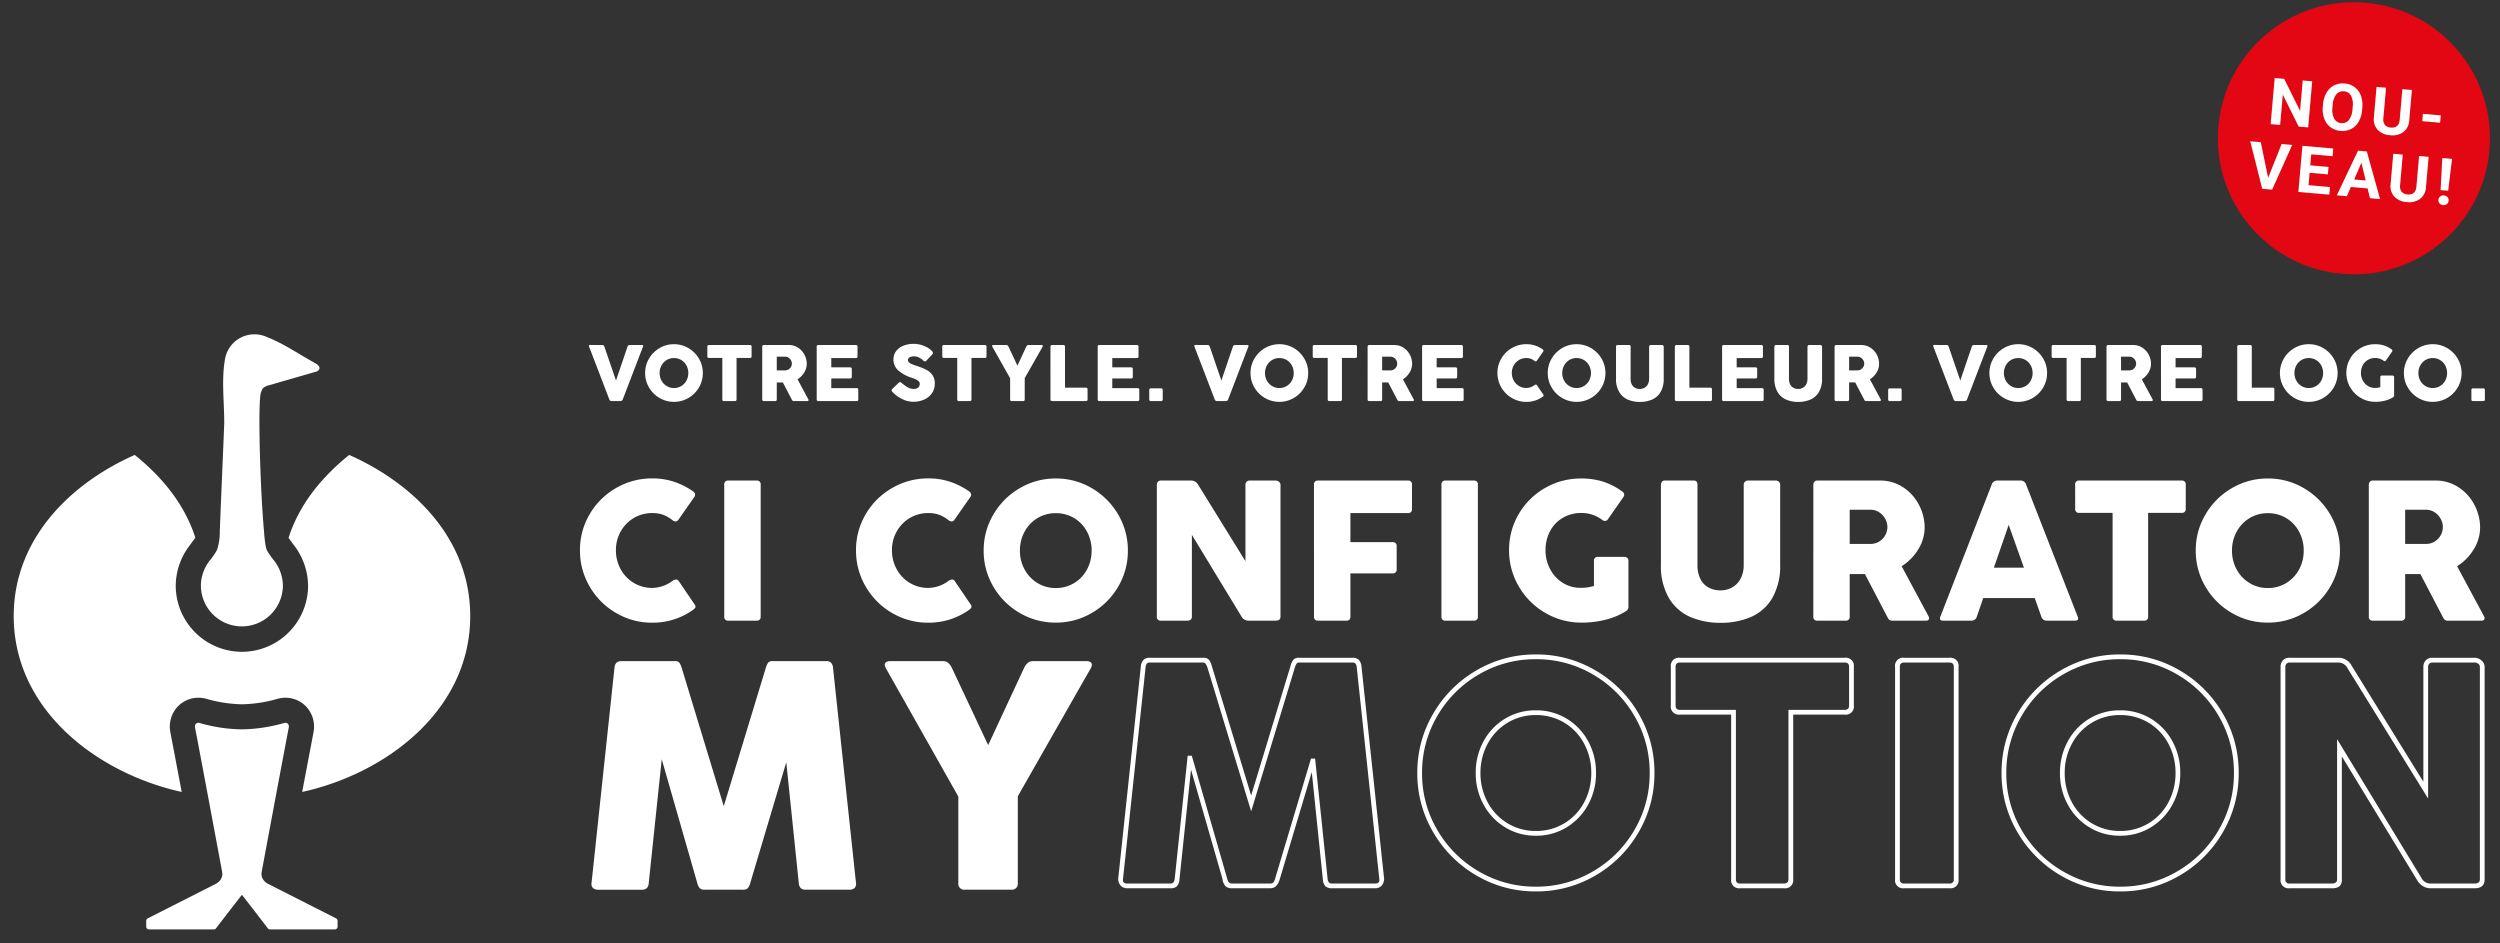
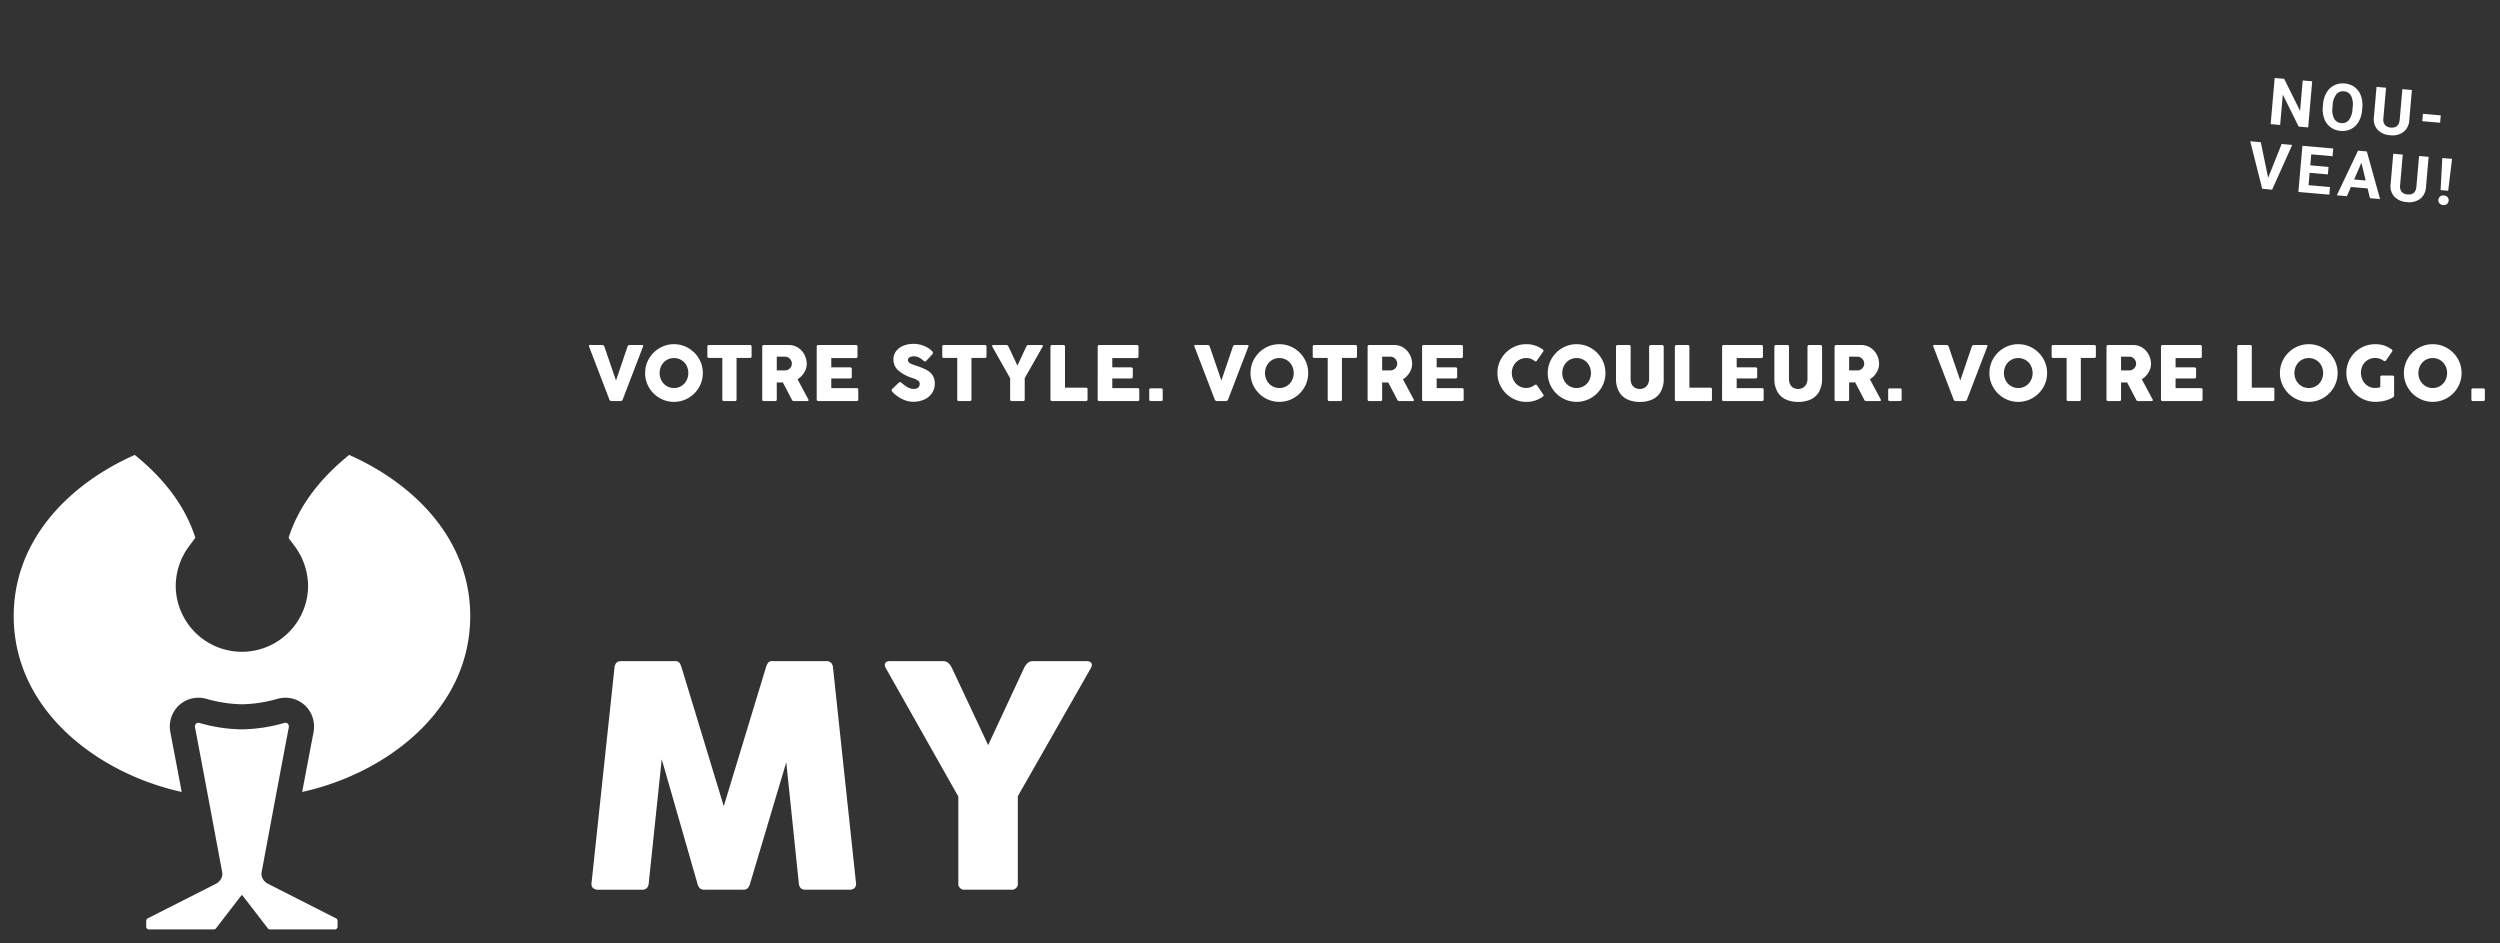
<svg xmlns="http://www.w3.org/2000/svg" width="729" height="275" viewBox="0 0 729 275">
  <rect x="0" y="0" width="729" height="275" fill="#333333" stroke="none" />
  <defs>
    <clipPath id="clip-path">
      <rect id="Rechteck_444" data-name="Rechteck 444" width="133.122" height="173.544" fill="none" />
    </clipPath>
    <clipPath id="clip-mymotion_ci_config_hl_L_fr-FR">
      <rect width="729" height="275" />
    </clipPath>
  </defs>
  <g id="mymotion_ci_config_hl_L_fr-FR" data-name="mymotion_ci config_hl_L_fr-FR" clip-path="url(#clip-mymotion_ci_config_hl_L_fr-FR)">
    <g id="Schriftzug_oben" transform="translate(-127 -3900.231)">
      <g id="no_box_-_no_type_-_white" data-name="no box - no type - white" transform="translate(197.561 4084.478)">
        <g id="Gruppe_1734" data-name="Gruppe 1734" transform="translate(-66.561 -86.772)">
          <g id="Gruppe_1733" data-name="Gruppe 1733" clip-path="url(#clip-path)">
-             <path id="Pfad_316" data-name="Pfad 316" d="M97.489,10.9c-1.124.325-13.408,3.884-13.632,3.945a3.608,3.608,0,0,0-1.8.852,4.172,4.172,0,0,0-.815,2.224c-.692,5.261.05,28.493,1.068,39.535.018.195.263,4.214.82,5.476A21.086,21.086,0,0,0,85.3,66.062a12.141,12.141,0,0,1,2.51,7.014,11.957,11.957,0,1,1-23.913.2,12.117,12.117,0,0,1,2.52-7.211,21.017,21.017,0,0,0,2.165-3.131,16.01,16.01,0,0,0,.828-5.476c.419-10.752,1.026-24.229,1.3-31.414.036-5.934-.822-12.464.15-18.31A8.721,8.721,0,0,1,83.22.834c4.777,1.856,9,4.814,13.461,7.278l.631.353c2.1,1.246.837,2.17.4,2.362Z" transform="translate(-9.323 0)" fill="#fff" />
            <path id="Pfad_317" data-name="Pfad 317" d="M73.144,182.79s-5.067,6.529-7.574,9.818a.78.78,0,0,1-.591.291H46.008a.8.8,0,0,1-.768-.783v-1.735a.831.831,0,0,1,.432-.7l19.852-10.074s.179-.093.285-.157a2.563,2.563,0,0,0,.266-.186,3.311,3.311,0,0,0,1.378-2.459,7.9,7.9,0,0,0-.122-.924s-5.544-29.8-7.858-41.873c-.154-.922.446-1.476,1.2-1.345a46.182,46.182,0,0,0,12.491,1.9,47.617,47.617,0,0,0,12.445-1.9c.757-.131,1.356.424,1.2,1.345-2.314,12.075-7.858,41.873-7.858,41.873a7.993,7.993,0,0,0-.121.924,3.339,3.339,0,0,0,1.38,2.461,2.734,2.734,0,0,0,.261.18c.074.045.28.157.28.157l19.859,10.077a.831.831,0,0,1,.432.7v1.735a.8.8,0,0,1-.767.783H81.31a.782.782,0,0,1-.592-.291c-2.507-3.288-7.574-9.818-7.574-9.818" transform="translate(-6.601 -19.355)" fill="#fff" />
            <path id="Pfad_318" data-name="Pfad 318" d="M66.537,98.6A19.322,19.322,0,0,1,47.243,79.3a19.528,19.528,0,0,1,3.99-11.616l.158-.2c.438-.615.917-1.259,1.174-1.6.138-.182.4-.552.4-.552l-.266-.8c-.013-.04-.027-.08-.041-.12C49.411,55.066,43.094,47.5,35.3,41.189,16.374,49.565,0,65.781,0,88.167c0,27.473,24.442,45.888,48.983,51.3-1.12-5.94-2.209-11.668-3.307-17.4l-.03-.172a8.565,8.565,0,0,1,2.339-7.492,8.385,8.385,0,0,1,7.339-2.285,8.229,8.229,0,0,1,1.226.3,40.049,40.049,0,0,0,10,1.487,39.993,39.993,0,0,0,10-1.487,8.247,8.247,0,0,1,1.232-.3,8.382,8.382,0,0,1,7.332,2.286,8.571,8.571,0,0,1,2.341,7.492l-.032.173c-1.1,5.732-2.187,11.461-3.307,17.4,24.546-5.406,49-23.825,49-51.3,0-22.385-16.376-38.6-35.3-46.978C90.018,47.5,83.7,55.082,80.45,64.445c-.015.044-.3.908-.3.908s.221.353.43.633c.307.415.631.858,1.106,1.493l.16.206A19.626,19.626,0,0,1,85.817,78.7c.011.165.023.366.023.6a19.32,19.32,0,0,1-19.3,19.3Z" transform="translate(0 -6.01)" fill="#fff" />
          </g>
        </g>
      </g>
-       <path id="Pfad_4134" data-name="Pfad 4134" d="M29.677-11.516A2.153,2.153,0,0,1,30.823-12a.932.932,0,0,1,.8.487l4.5,6.617a1.359,1.359,0,0,1,.372.8q0,.458-.745.974A20.186,20.186,0,0,1,23.919.6,20.616,20.616,0,0,1,13.335-2.234,21.07,21.07,0,0,1,5.643-9.926,20.616,20.616,0,0,1,2.807-20.51,20.388,20.388,0,0,1,5.643-31.052a20.95,20.95,0,0,1,7.691-7.62,20.778,20.778,0,0,1,10.585-2.807,19.674,19.674,0,0,1,6.5,1.046,21.226,21.226,0,0,1,5.443,2.793,1.174,1.174,0,0,1,.516.945.953.953,0,0,1-.143.516l-4.784,6.846a.9.9,0,0,1-.773.4,1.455,1.455,0,0,1-.917-.372,9.666,9.666,0,0,0-2.75-1.576,9.226,9.226,0,0,0-3.094-.487,10.378,10.378,0,0,0-5.428,1.447A10.44,10.44,0,0,0,14.681-26a11.023,11.023,0,0,0-1.389,5.486,11.264,11.264,0,0,0,1.389,5.529A10.426,10.426,0,0,0,18.505-11a10.321,10.321,0,0,0,5.414,1.461A10.165,10.165,0,0,0,29.677-11.516Zm15.2-28.1a1.076,1.076,0,0,1,1.2-1.232H54.3a1.076,1.076,0,0,1,1.2,1.232V-1.2A1.063,1.063,0,0,1,54.3,0H46.08a1.063,1.063,0,0,1-1.2-1.2Zm65.29,28.1A2.153,2.153,0,0,1,111.312-12a.932.932,0,0,1,.8.487l4.5,6.617a1.359,1.359,0,0,1,.372.8q0,.458-.745.974A20.186,20.186,0,0,1,104.408.6,20.616,20.616,0,0,1,93.824-2.234a21.07,21.07,0,0,1-7.691-7.691A20.616,20.616,0,0,1,83.3-20.51a20.388,20.388,0,0,1,2.836-10.542,20.951,20.951,0,0,1,7.691-7.62,20.778,20.778,0,0,1,10.585-2.807,19.674,19.674,0,0,1,6.5,1.046,21.226,21.226,0,0,1,5.443,2.793,1.174,1.174,0,0,1,.516.945.953.953,0,0,1-.143.516l-4.784,6.846a.9.9,0,0,1-.773.4,1.455,1.455,0,0,1-.917-.372,9.666,9.666,0,0,0-2.75-1.576,9.226,9.226,0,0,0-3.094-.487,10.378,10.378,0,0,0-5.428,1.447A10.44,10.44,0,0,0,95.17-26a11.023,11.023,0,0,0-1.389,5.486,11.264,11.264,0,0,0,1.389,5.529A10.426,10.426,0,0,0,98.994-11a10.321,10.321,0,0,0,5.414,1.461A10.165,10.165,0,0,0,110.166-11.516Zm10.358-8.909a20.411,20.411,0,0,1,2.836-10.527,21.207,21.207,0,0,1,7.663-7.663,20.411,20.411,0,0,1,10.527-2.836,20.411,20.411,0,0,1,10.527,2.836,21.207,21.207,0,0,1,7.663,7.663,20.411,20.411,0,0,1,2.836,10.527A20.411,20.411,0,0,1,159.741-9.9a21.1,21.1,0,0,1-7.663,7.648A20.491,20.491,0,0,1,141.551.573a20.491,20.491,0,0,1-10.527-2.822A21.1,21.1,0,0,1,123.36-9.9,20.411,20.411,0,0,1,120.524-20.424Zm10.57,0a11.288,11.288,0,0,0,1.361,5.5,10.371,10.371,0,0,0,3.753,3.953,10.047,10.047,0,0,0,5.342,1.461,10.1,10.1,0,0,0,5.371-1.461,10.264,10.264,0,0,0,3.738-3.953,11.384,11.384,0,0,0,1.346-5.5,11.467,11.467,0,0,0-1.346-5.514,10.133,10.133,0,0,0-3.738-3.953,10.175,10.175,0,0,0-5.371-1.447,10.122,10.122,0,0,0-5.342,1.447,10.237,10.237,0,0,0-3.753,3.953A11.37,11.37,0,0,0,131.095-20.424ZM181.242-1.2q0,1.2-1.346,1.2h-7.677a1.063,1.063,0,0,1-1.2-1.2V-39.617a1.276,1.276,0,0,1,.315-.874,1.12,1.12,0,0,1,.888-.358h8.909a2.264,2.264,0,0,1,1.948,1.232l13.779,22.286V-39.617a1.276,1.276,0,0,1,.315-.874,1.156,1.156,0,0,1,.917-.358h7.648a1.431,1.431,0,0,1,.9.358,1.085,1.085,0,0,1,.444.874V-1.2q0,1.2-1.346,1.2h-8.049a2.246,2.246,0,0,1-1.977-1.2l-14.466-23.8Zm35.6-38.414a1.076,1.076,0,0,1,1.2-1.232h26.182a1.076,1.076,0,0,1,1.2,1.232v7.047a1.063,1.063,0,0,1-1.2,1.2H227.465v8.479h12.289a1.076,1.076,0,0,1,1.2,1.232v6.674a1.063,1.063,0,0,1-1.2,1.2H227.465V-1.2a1.063,1.063,0,0,1-1.2,1.2h-8.221a1.063,1.063,0,0,1-1.2-1.2Zm37.171,0a1.076,1.076,0,0,1,1.2-1.232h8.221a1.076,1.076,0,0,1,1.2,1.232V-1.2a1.063,1.063,0,0,1-1.2,1.2h-8.221a1.063,1.063,0,0,1-1.2-1.2ZM294.617-9.568a13.33,13.33,0,0,0,3.867-.544v-7.276a1.063,1.063,0,0,1,1.2-1.2h7.677a1.362,1.362,0,0,1,.816.258,1.093,1.093,0,0,1,.358.945V-4.1a1.765,1.765,0,0,1-.143.759,1.3,1.3,0,0,1-.516.53A19.983,19.983,0,0,1,301.993-.3a28.233,28.233,0,0,1-7.118.874A20.616,20.616,0,0,1,284.29-2.263a21.181,21.181,0,0,1-7.706-7.691,20.537,20.537,0,0,1-2.85-10.585,20.471,20.471,0,0,1,2.807-10.527,20.719,20.719,0,0,1,7.634-7.591,20.76,20.76,0,0,1,10.585-2.793,20.608,20.608,0,0,1,6.474.945,20.367,20.367,0,0,1,5.529,2.865,1.193,1.193,0,0,1,.544.917,1.166,1.166,0,0,1-.2.63l-4.555,6.531a.976.976,0,0,1-.859.487,1.254,1.254,0,0,1-.773-.286,10.021,10.021,0,0,0-6.044-2.034,10.525,10.525,0,0,0-5.514,1.432,9.777,9.777,0,0,0-3.7,3.91,11.661,11.661,0,0,0-1.3,5.514,11.591,11.591,0,0,0,1.332,5.5,10.353,10.353,0,0,0,3.667,4A9.634,9.634,0,0,0,294.617-9.568ZM328.665-16.3a8.8,8.8,0,0,0,.917,4.254A5.739,5.739,0,0,0,332.017-9.6a7.338,7.338,0,0,0,3.38.773,6.811,6.811,0,0,0,3.409-.874,6.229,6.229,0,0,0,2.449-2.564,8.466,8.466,0,0,0,.9-4.039V-39.617a1.214,1.214,0,0,1,.344-.874,1.212,1.212,0,0,1,.917-.358h8.021a1.336,1.336,0,0,1,.988.358,1.189,1.189,0,0,1,.358.874v23.174a18.756,18.756,0,0,1-2.335,9.911,13.411,13.411,0,0,1-6.23,5.486A22.128,22.128,0,0,1,335.4.63a21.8,21.8,0,0,1-8.823-1.7,13.579,13.579,0,0,1-6.23-5.514,18.633,18.633,0,0,1-2.335-9.854V-39.617a1.313,1.313,0,0,1,.3-.874.979.979,0,0,1,.788-.358h8.393a1.125,1.125,0,0,1,.931.315,1.477,1.477,0,0,1,.243.917Zm33.791-23.318a1.328,1.328,0,0,1,.3-.859,1.057,1.057,0,0,1,.874-.372h18.247a12.029,12.029,0,0,1,6.732,1.948,13.485,13.485,0,0,1,4.641,5.128,14.165,14.165,0,0,1,1.661,6.646,12.055,12.055,0,0,1-1.833,6.288,14.867,14.867,0,0,1-4.87,4.97L396.086-1.2a1.136,1.136,0,0,1,.143.487.687.687,0,0,1-.215.5A.833.833,0,0,1,395.4,0h-9.911a1.358,1.358,0,0,1-.859-.229,2.841,2.841,0,0,1-.63-.917l-6.5-12.432h-4.44V-1.2a1.063,1.063,0,0,1-1.2,1.2H363.63a1.051,1.051,0,0,1-1.174-1.2Zm10.6,7.276v9.969h6.1a4.64,4.64,0,0,0,2.521-.7,4.99,4.99,0,0,0,1.747-1.848,4.923,4.923,0,0,0,.63-2.406,4.894,4.894,0,0,0-.645-2.378,5.272,5.272,0,0,0-1.762-1.9,4.456,4.456,0,0,0-2.492-.73Zm41.382-7.276a1.688,1.688,0,0,1,1.69-1.232h6.732a1.67,1.67,0,0,1,1.661,1.232L439.53-1.2a1.754,1.754,0,0,1,.143.573q0,.63-.917.63h-8.193a1.59,1.59,0,0,1-1.633-1.2l-1.919-5.385H412L410.14-1.2A1.58,1.58,0,0,1,408.478,0h-8.193q-.917,0-.917-.63a1.753,1.753,0,0,1,.143-.573Zm4.984,11.688L415.1-15.44h8.766ZM438.8-39.617a1.076,1.076,0,0,1,1.2-1.232h29.849a1.076,1.076,0,0,1,1.2,1.232v6.961a1.076,1.076,0,0,1-1.2,1.232h-9.768V-1.2A1.076,1.076,0,0,1,458.855,0H450.92a1.063,1.063,0,0,1-1.2-1.2V-31.424h-9.711a1.076,1.076,0,0,1-1.2-1.232Zm35.166,19.193A20.411,20.411,0,0,1,476.8-30.952a21.207,21.207,0,0,1,7.663-7.663,20.411,20.411,0,0,1,10.527-2.836,20.411,20.411,0,0,1,10.527,2.836,21.207,21.207,0,0,1,7.663,7.663,20.411,20.411,0,0,1,2.836,10.527A20.411,20.411,0,0,1,513.184-9.9a21.1,21.1,0,0,1-7.663,7.648A20.491,20.491,0,0,1,494.994.573a20.491,20.491,0,0,1-10.527-2.822A21.1,21.1,0,0,1,476.8-9.9,20.411,20.411,0,0,1,473.968-20.424Zm10.57,0a11.288,11.288,0,0,0,1.361,5.5,10.371,10.371,0,0,0,3.753,3.953,10.047,10.047,0,0,0,5.342,1.461,10.1,10.1,0,0,0,5.371-1.461,10.264,10.264,0,0,0,3.738-3.953,11.384,11.384,0,0,0,1.346-5.5,11.467,11.467,0,0,0-1.346-5.514,10.133,10.133,0,0,0-3.738-3.953,10.175,10.175,0,0,0-5.371-1.447,10.122,10.122,0,0,0-5.342,1.447,10.237,10.237,0,0,0-3.753,3.953A11.37,11.37,0,0,0,484.539-20.424Zm39.892-19.193a1.329,1.329,0,0,1,.3-.859,1.057,1.057,0,0,1,.874-.372h18.247a12.029,12.029,0,0,1,6.732,1.948,13.484,13.484,0,0,1,4.641,5.128,14.164,14.164,0,0,1,1.661,6.646,12.055,12.055,0,0,1-1.833,6.288,14.867,14.867,0,0,1-4.87,4.97L558.061-1.2a1.136,1.136,0,0,1,.143.487.687.687,0,0,1-.215.5.834.834,0,0,1-.616.215h-9.911a1.358,1.358,0,0,1-.859-.229,2.842,2.842,0,0,1-.63-.917l-6.5-12.432h-4.44V-1.2a1.063,1.063,0,0,1-1.2,1.2h-8.221a1.051,1.051,0,0,1-1.174-1.2Zm10.6,7.276v9.969h6.1a4.64,4.64,0,0,0,2.521-.7,4.989,4.989,0,0,0,1.747-1.848,4.923,4.923,0,0,0,.63-2.406,4.894,4.894,0,0,0-.645-2.378,5.272,5.272,0,0,0-1.762-1.9,4.456,4.456,0,0,0-2.492-.73Z" transform="translate(293.313 4081.21)" fill="#fff" />
      <path id="Pfad_4187" data-name="Pfad 4187" d="M10.026-.481A.679.679,0,0,1,9.361,0H6.772a.679.679,0,0,1-.665-.481L.206-15.87a.712.712,0,0,1-.057-.241q0-.252.367-.252l3.506.023a.627.627,0,0,1,.653.493l3.38,9.854L11.4-15.847a.649.649,0,0,1,.653-.493h3.552q.367,0,.367.252a.712.712,0,0,1-.057.241ZM16.55-8.17a8.165,8.165,0,0,1,1.134-4.211,8.483,8.483,0,0,1,3.065-3.065,8.165,8.165,0,0,1,4.211-1.134,8.165,8.165,0,0,1,4.211,1.134,8.483,8.483,0,0,1,3.065,3.065A8.165,8.165,0,0,1,33.371-8.17a8.165,8.165,0,0,1-1.134,4.211A8.438,8.438,0,0,1,29.172-.9,8.2,8.2,0,0,1,24.961.229,8.2,8.2,0,0,1,20.75-.9a8.438,8.438,0,0,1-3.065-3.059A8.165,8.165,0,0,1,16.55-8.17Zm4.228,0a4.515,4.515,0,0,0,.544,2.2,4.148,4.148,0,0,0,1.5,1.581,4.019,4.019,0,0,0,2.137.584,4.04,4.04,0,0,0,2.148-.584A4.106,4.106,0,0,0,28.6-5.97a4.554,4.554,0,0,0,.539-2.2,4.587,4.587,0,0,0-.539-2.206,4.053,4.053,0,0,0-1.5-1.581,4.07,4.07,0,0,0-2.148-.579,4.049,4.049,0,0,0-2.137.579,4.1,4.1,0,0,0-1.5,1.581A4.548,4.548,0,0,0,20.779-8.17Zm13.915-7.677a.431.431,0,0,1,.481-.493h11.94a.431.431,0,0,1,.481.493v2.784a.431.431,0,0,1-.481.493H43.207V-.481A.431.431,0,0,1,42.714,0H39.54a.425.425,0,0,1-.481-.481V-12.57H35.175a.431.431,0,0,1-.481-.493Zm16,0a.531.531,0,0,1,.12-.344.423.423,0,0,1,.349-.149h7.3a4.812,4.812,0,0,1,2.693.779,5.394,5.394,0,0,1,1.856,2.051,5.666,5.666,0,0,1,.665,2.658,4.822,4.822,0,0,1-.733,2.515,5.947,5.947,0,0,1-1.948,1.988L64.146-.481a.455.455,0,0,1,.057.195.275.275,0,0,1-.086.2A.333.333,0,0,1,63.871,0H59.906a.543.543,0,0,1-.344-.092,1.137,1.137,0,0,1-.252-.367l-2.6-4.973H54.934v4.95A.425.425,0,0,1,54.452,0H51.164a.42.42,0,0,1-.47-.481Zm4.24,2.91v3.988h2.441a1.856,1.856,0,0,0,1.008-.281,2,2,0,0,0,.7-.739,1.969,1.969,0,0,0,.252-.962,1.958,1.958,0,0,0-.258-.951,2.109,2.109,0,0,0-.7-.762,1.783,1.783,0,0,0-1-.292Zm11.646-2.91a.431.431,0,0,1,.481-.493H78a.431.431,0,0,1,.481.493v2.819a.425.425,0,0,1-.481.481H70.831v2.716h5.443q.539,0,.539.5v2.269q0,.481-.539.481H70.831V-3.77H78.21a.431.431,0,0,1,.493.481V-.481A.431.431,0,0,1,78.21,0H67.061a.425.425,0,0,1-.481-.481ZM88.749-2.578a2.4,2.4,0,0,1-.241-.315.512.512,0,0,1-.08-.269.561.561,0,0,1,.195-.39l1.9-1.81a.471.471,0,0,1,.332-.16.828.828,0,0,1,.516.252,11.906,11.906,0,0,0,1.7,1.232,3.345,3.345,0,0,0,1.713.487,1.966,1.966,0,0,0,1.438-.412,1.555,1.555,0,0,0,.4-1.123.965.965,0,0,0-.367-.745,3.212,3.212,0,0,0-.819-.521q-.453-.2-1.083-.418a11.034,11.034,0,0,1-4.062-2.223,4.214,4.214,0,0,1-1.335-3.163,3.9,3.9,0,0,1,.751-2.366,4.859,4.859,0,0,1,2.1-1.593,7.97,7.97,0,0,1,3.105-.567,7.576,7.576,0,0,1,1.988.275,8.407,8.407,0,0,1,1.891.762,5.777,5.777,0,0,1,1.449,1.106.778.778,0,0,1,.229.493.751.751,0,0,1-.264.516l-1.684,1.8a.5.5,0,0,1-.355.172.941.941,0,0,1-.573-.3,5.087,5.087,0,0,0-.739-.584,4.083,4.083,0,0,0-.865-.435,3.263,3.263,0,0,0-1.077-.16,2.593,2.593,0,0,0-1.215.264.88.88,0,0,0-.5.836.879.879,0,0,0,.292.665,2.779,2.779,0,0,0,.814.5q.521.223,1.449.521a18.078,18.078,0,0,1,2.893,1.192,4.791,4.791,0,0,1,1.73,1.547,4.241,4.241,0,0,1,.636,2.406,4.879,4.879,0,0,1-.814,2.79A5.312,5.312,0,0,1,97.95-.453a7.617,7.617,0,0,1-3.22.659,7.231,7.231,0,0,1-3.214-.785A9.787,9.787,0,0,1,88.749-2.578Zm14.442-13.269a.431.431,0,0,1,.481-.493h11.94a.431.431,0,0,1,.481.493v2.784a.431.431,0,0,1-.481.493h-3.907V-.481a.431.431,0,0,1-.493.481h-3.174a.425.425,0,0,1-.481-.481V-12.57h-3.884a.431.431,0,0,1-.481-.493Zm14.6,0a.541.541,0,0,1-.069-.229.221.221,0,0,1,.1-.195.489.489,0,0,1,.275-.069h3.77a.578.578,0,0,1,.372.115,1.181,1.181,0,0,1,.281.378l2.59,5.511,2.567-5.511a1.181,1.181,0,0,1,.281-.378.578.578,0,0,1,.372-.115h3.816a.489.489,0,0,1,.275.069.221.221,0,0,1,.1.195.54.54,0,0,1-.069.229L127.236-6.68v6.2a.425.425,0,0,1-.481.481h-3.289a.425.425,0,0,1-.481-.481V-6.657Zm16.951,0a.488.488,0,0,1,.132-.361.458.458,0,0,1,.338-.132H138.5a.431.431,0,0,1,.481.493V-3.9h6.1a.425.425,0,0,1,.481.481V-.481a.425.425,0,0,1-.481.481h-9.866a.42.42,0,0,1-.47-.481Zm13.777,0A.431.431,0,0,1,149-16.34h10.943a.431.431,0,0,1,.481.493v2.819a.425.425,0,0,1-.481.481h-7.173v2.716h5.443q.539,0,.539.5v2.269q0,.481-.539.481h-5.443V-3.77h7.379a.431.431,0,0,1,.493.481V-.481a.431.431,0,0,1-.493.481H149a.425.425,0,0,1-.481-.481Zm15.026,12.6a.442.442,0,0,1,.126-.344.443.443,0,0,1,.309-.115h3.048a.386.386,0,0,1,.349.149.541.541,0,0,1,.1.3V-.435a.363.363,0,0,1-.16.338.568.568,0,0,1-.286.1h-3.048a.526.526,0,0,1-.286-.1.373.373,0,0,1-.149-.338ZM186.555-.481a.679.679,0,0,1-.665.481H183.3a.679.679,0,0,1-.665-.481l-5.9-15.389a.712.712,0,0,1-.057-.241q0-.252.367-.252l3.506.023a.627.627,0,0,1,.653.493l3.38,9.854,3.346-9.854a.649.649,0,0,1,.653-.493h3.552q.367,0,.367.252a.712.712,0,0,1-.057.241ZM193.08-8.17a8.165,8.165,0,0,1,1.134-4.211,8.483,8.483,0,0,1,3.065-3.065,8.165,8.165,0,0,1,4.211-1.134,8.165,8.165,0,0,1,4.211,1.134,8.483,8.483,0,0,1,3.065,3.065A8.165,8.165,0,0,1,209.9-8.17a8.165,8.165,0,0,1-1.134,4.211A8.438,8.438,0,0,1,205.7-.9,8.2,8.2,0,0,1,201.49.229,8.2,8.2,0,0,1,197.279-.9a8.438,8.438,0,0,1-3.065-3.059A8.165,8.165,0,0,1,193.08-8.17Zm4.228,0a4.515,4.515,0,0,0,.544,2.2,4.148,4.148,0,0,0,1.5,1.581,4.019,4.019,0,0,0,2.137.584,4.04,4.04,0,0,0,2.148-.584,4.106,4.106,0,0,0,1.5-1.581,4.554,4.554,0,0,0,.539-2.2,4.587,4.587,0,0,0-.539-2.206,4.053,4.053,0,0,0-1.5-1.581,4.07,4.07,0,0,0-2.148-.579,4.049,4.049,0,0,0-2.137.579,4.1,4.1,0,0,0-1.5,1.581A4.548,4.548,0,0,0,197.308-8.17Zm13.915-7.677a.431.431,0,0,1,.481-.493h11.94a.431.431,0,0,1,.481.493v2.784a.431.431,0,0,1-.481.493h-3.907V-.481a.431.431,0,0,1-.493.481H216.07a.425.425,0,0,1-.481-.481V-12.57H211.7a.431.431,0,0,1-.481-.493Zm16,0a.531.531,0,0,1,.12-.344.423.423,0,0,1,.349-.149h7.3a4.812,4.812,0,0,1,2.693.779,5.394,5.394,0,0,1,1.856,2.051,5.666,5.666,0,0,1,.665,2.658,4.822,4.822,0,0,1-.733,2.515,5.947,5.947,0,0,1-1.948,1.988l3.151,5.867a.455.455,0,0,1,.057.195.275.275,0,0,1-.086.2A.333.333,0,0,1,240.4,0h-3.965a.543.543,0,0,1-.344-.092,1.137,1.137,0,0,1-.252-.367l-2.6-4.973h-1.776v4.95a.425.425,0,0,1-.481.481h-3.289a.42.42,0,0,1-.47-.481Zm4.24,2.91v3.988H233.9a1.856,1.856,0,0,0,1.008-.281,2,2,0,0,0,.7-.739,1.969,1.969,0,0,0,.252-.962,1.958,1.958,0,0,0-.258-.951,2.109,2.109,0,0,0-.7-.762,1.782,1.782,0,0,0-1-.292Zm11.646-2.91a.431.431,0,0,1,.481-.493h10.943a.431.431,0,0,1,.481.493v2.819a.425.425,0,0,1-.481.481H247.36v2.716H252.8q.539,0,.539.5v2.269q0,.481-.539.481H247.36V-3.77h7.379a.431.431,0,0,1,.493.481V-.481a.431.431,0,0,1-.493.481H243.59a.425.425,0,0,1-.481-.481ZM275.832-4.606a.861.861,0,0,1,.458-.195.373.373,0,0,1,.321.195l1.8,2.647a.544.544,0,0,1,.149.321q0,.183-.3.39a8.074,8.074,0,0,1-4.732,1.49,8.246,8.246,0,0,1-4.234-1.134,8.428,8.428,0,0,1-3.077-3.077A8.246,8.246,0,0,1,265.084-8.2a8.155,8.155,0,0,1,1.134-4.217,8.38,8.38,0,0,1,3.077-3.048,8.311,8.311,0,0,1,4.234-1.123,7.87,7.87,0,0,1,2.6.418,8.49,8.49,0,0,1,2.177,1.117.47.47,0,0,1,.206.378.381.381,0,0,1-.057.206l-1.914,2.739a.361.361,0,0,1-.309.16.582.582,0,0,1-.367-.149,3.866,3.866,0,0,0-1.1-.63,3.69,3.69,0,0,0-1.237-.195,4.151,4.151,0,0,0-2.171.579,4.176,4.176,0,0,0-1.524,1.57,4.409,4.409,0,0,0-.556,2.194,4.506,4.506,0,0,0,.556,2.211,4.17,4.17,0,0,0,1.53,1.593,4.129,4.129,0,0,0,2.166.584A4.066,4.066,0,0,0,275.832-4.606Zm3.923-3.564a8.165,8.165,0,0,1,1.134-4.211,8.483,8.483,0,0,1,3.065-3.065,8.165,8.165,0,0,1,4.211-1.134,8.165,8.165,0,0,1,4.211,1.134,8.483,8.483,0,0,1,3.065,3.065,8.165,8.165,0,0,1,1.134,4.211,8.165,8.165,0,0,1-1.134,4.211A8.438,8.438,0,0,1,292.377-.9,8.2,8.2,0,0,1,288.166.229,8.2,8.2,0,0,1,283.955-.9a8.438,8.438,0,0,1-3.065-3.059A8.165,8.165,0,0,1,279.755-8.17Zm4.228,0a4.515,4.515,0,0,0,.544,2.2,4.148,4.148,0,0,0,1.5,1.581,4.019,4.019,0,0,0,2.137.584,4.04,4.04,0,0,0,2.148-.584,4.106,4.106,0,0,0,1.5-1.581,4.553,4.553,0,0,0,.539-2.2,4.587,4.587,0,0,0-.539-2.206,4.053,4.053,0,0,0-1.5-1.581,4.07,4.07,0,0,0-2.148-.579,4.049,4.049,0,0,0-2.137.579,4.1,4.1,0,0,0-1.5,1.581A4.548,4.548,0,0,0,283.983-8.17Zm19.931,1.65a3.52,3.52,0,0,0,.367,1.7,2.3,2.3,0,0,0,.974.98,2.935,2.935,0,0,0,1.352.309,2.725,2.725,0,0,0,1.364-.349,2.492,2.492,0,0,0,.98-1.026,3.386,3.386,0,0,0,.361-1.616v-9.327a.486.486,0,0,1,.138-.349.485.485,0,0,1,.367-.143h3.208a.534.534,0,0,1,.4.143.476.476,0,0,1,.143.349v9.27a7.5,7.5,0,0,1-.934,3.965,5.364,5.364,0,0,1-2.492,2.194,8.851,8.851,0,0,1-3.529.67,8.721,8.721,0,0,1-3.529-.682,5.431,5.431,0,0,1-2.492-2.206,7.453,7.453,0,0,1-.934-3.942v-9.27a.525.525,0,0,1,.12-.349.392.392,0,0,1,.315-.143h3.357a.45.45,0,0,1,.372.126.591.591,0,0,1,.1.367Zm12.9-9.327a.488.488,0,0,1,.132-.361.458.458,0,0,1,.338-.132h3.289a.43.43,0,0,1,.481.493V-3.9h6.1a.425.425,0,0,1,.481.481V-.481a.425.425,0,0,1-.481.481h-9.866a.42.42,0,0,1-.47-.481Zm13.778,0a.43.43,0,0,1,.481-.493h10.943a.431.431,0,0,1,.481.493v2.819a.425.425,0,0,1-.481.481h-7.173v2.716h5.443q.539,0,.539.5v2.269q0,.481-.539.481h-5.443V-3.77h7.379a.431.431,0,0,1,.493.481V-.481a.431.431,0,0,1-.493.481H331.068a.425.425,0,0,1-.481-.481ZM350.093-6.52a3.52,3.52,0,0,0,.367,1.7,2.3,2.3,0,0,0,.974.98,2.935,2.935,0,0,0,1.352.309,2.725,2.725,0,0,0,1.364-.349,2.492,2.492,0,0,0,.98-1.026,3.386,3.386,0,0,0,.361-1.616v-9.327a.486.486,0,0,1,.138-.349.485.485,0,0,1,.367-.143H359.2a.534.534,0,0,1,.4.143.476.476,0,0,1,.143.349v9.27a7.5,7.5,0,0,1-.934,3.965,5.364,5.364,0,0,1-2.492,2.194,8.851,8.851,0,0,1-3.529.67,8.721,8.721,0,0,1-3.529-.682,5.431,5.431,0,0,1-2.492-2.206,7.453,7.453,0,0,1-.934-3.942v-9.27a.525.525,0,0,1,.12-.349.392.392,0,0,1,.315-.143h3.357a.45.45,0,0,1,.372.126.591.591,0,0,1,.1.367Zm13.3-9.327a.531.531,0,0,1,.12-.344.423.423,0,0,1,.349-.149h7.3a4.812,4.812,0,0,1,2.693.779,5.394,5.394,0,0,1,1.856,2.051,5.666,5.666,0,0,1,.665,2.658,4.822,4.822,0,0,1-.733,2.515,5.947,5.947,0,0,1-1.948,1.988l3.151,5.867a.455.455,0,0,1,.057.195.275.275,0,0,1-.086.2.333.333,0,0,1-.246.086H372.6a.543.543,0,0,1-.344-.092,1.136,1.136,0,0,1-.252-.367l-2.6-4.973h-1.776v4.95a.425.425,0,0,1-.481.481h-3.289a.42.42,0,0,1-.47-.481Zm4.24,2.91v3.988h2.441a1.856,1.856,0,0,0,1.008-.281,2,2,0,0,0,.7-.739,1.969,1.969,0,0,0,.252-.962,1.958,1.958,0,0,0-.258-.951,2.109,2.109,0,0,0-.7-.762,1.782,1.782,0,0,0-1-.292Zm11.383,9.694a.442.442,0,0,1,.126-.344.443.443,0,0,1,.309-.115H382.5a.386.386,0,0,1,.349.149.541.541,0,0,1,.1.3V-.435a.363.363,0,0,1-.16.338.568.568,0,0,1-.286.1h-3.048a.526.526,0,0,1-.286-.1.373.373,0,0,1-.149-.338ZM402.018-.481a.679.679,0,0,1-.665.481h-2.59a.679.679,0,0,1-.665-.481L392.2-15.87a.712.712,0,0,1-.057-.241q0-.252.367-.252l3.506.023a.627.627,0,0,1,.653.493l3.38,9.854,3.346-9.854a.649.649,0,0,1,.653-.493H407.6q.367,0,.367.252a.712.712,0,0,1-.057.241Zm6.524-7.689a8.165,8.165,0,0,1,1.134-4.211,8.483,8.483,0,0,1,3.065-3.065,8.165,8.165,0,0,1,4.211-1.134,8.165,8.165,0,0,1,4.211,1.134,8.483,8.483,0,0,1,3.065,3.065,8.165,8.165,0,0,1,1.134,4.211,8.165,8.165,0,0,1-1.134,4.211A8.438,8.438,0,0,1,421.164-.9,8.2,8.2,0,0,1,416.953.229,8.2,8.2,0,0,1,412.742-.9a8.438,8.438,0,0,1-3.065-3.059A8.165,8.165,0,0,1,408.542-8.17Zm4.228,0a4.515,4.515,0,0,0,.544,2.2,4.148,4.148,0,0,0,1.5,1.581,4.019,4.019,0,0,0,2.137.584,4.04,4.04,0,0,0,2.148-.584,4.106,4.106,0,0,0,1.5-1.581,4.553,4.553,0,0,0,.539-2.2,4.587,4.587,0,0,0-.539-2.206,4.053,4.053,0,0,0-1.5-1.581,4.07,4.07,0,0,0-2.148-.579,4.049,4.049,0,0,0-2.137.579,4.1,4.1,0,0,0-1.5,1.581A4.548,4.548,0,0,0,412.77-8.17Zm13.915-7.677a.431.431,0,0,1,.481-.493h11.94a.43.43,0,0,1,.481.493v2.784a.43.43,0,0,1-.481.493H435.2V-.481a.431.431,0,0,1-.493.481h-3.174a.425.425,0,0,1-.481-.481V-12.57h-3.884a.431.431,0,0,1-.481-.493Zm16,0a.531.531,0,0,1,.12-.344.423.423,0,0,1,.349-.149h7.3a4.812,4.812,0,0,1,2.693.779A5.394,5.394,0,0,1,455-13.509a5.666,5.666,0,0,1,.665,2.658,4.822,4.822,0,0,1-.733,2.515,5.947,5.947,0,0,1-1.948,1.988l3.151,5.867a.455.455,0,0,1,.057.195.275.275,0,0,1-.086.2.333.333,0,0,1-.246.086H451.9a.543.543,0,0,1-.344-.092,1.136,1.136,0,0,1-.252-.367l-2.6-4.973h-1.776v4.95a.425.425,0,0,1-.481.481h-3.289a.42.42,0,0,1-.47-.481Zm4.24,2.91v3.988h2.441a1.856,1.856,0,0,0,1.008-.281,2,2,0,0,0,.7-.739,1.969,1.969,0,0,0,.252-.962,1.958,1.958,0,0,0-.258-.951,2.109,2.109,0,0,0-.7-.762,1.782,1.782,0,0,0-1-.292Zm11.646-2.91a.43.43,0,0,1,.481-.493H470a.431.431,0,0,1,.481.493v2.819a.425.425,0,0,1-.481.481h-7.173v2.716h5.443q.539,0,.539.5v2.269q0,.481-.539.481h-5.443V-3.77H470.2a.431.431,0,0,1,.493.481V-.481A.431.431,0,0,1,470.2,0H459.053a.425.425,0,0,1-.481-.481Zm22.238,0a.488.488,0,0,1,.132-.361.458.458,0,0,1,.338-.132h3.289a.43.43,0,0,1,.481.493V-3.9h6.1a.425.425,0,0,1,.481.481V-.481a.425.425,0,0,1-.481.481H481.28a.42.42,0,0,1-.47-.481ZM493.258-8.17a8.165,8.165,0,0,1,1.134-4.211,8.483,8.483,0,0,1,3.065-3.065,8.165,8.165,0,0,1,4.211-1.134,8.165,8.165,0,0,1,4.211,1.134,8.483,8.483,0,0,1,3.065,3.065,8.165,8.165,0,0,1,1.134,4.211,8.165,8.165,0,0,1-1.134,4.211A8.438,8.438,0,0,1,505.88-.9,8.2,8.2,0,0,1,501.669.229,8.2,8.2,0,0,1,497.458-.9a8.438,8.438,0,0,1-3.065-3.059A8.165,8.165,0,0,1,493.258-8.17Zm4.228,0a4.515,4.515,0,0,0,.544,2.2,4.148,4.148,0,0,0,1.5,1.581,4.019,4.019,0,0,0,2.137.584,4.04,4.04,0,0,0,2.148-.584,4.106,4.106,0,0,0,1.5-1.581,4.553,4.553,0,0,0,.539-2.2,4.587,4.587,0,0,0-.539-2.206,4.053,4.053,0,0,0-1.5-1.581,4.07,4.07,0,0,0-2.148-.579,4.049,4.049,0,0,0-2.137.579,4.1,4.1,0,0,0-1.5,1.581A4.548,4.548,0,0,0,497.486-8.17Zm23.494,4.343a5.332,5.332,0,0,0,1.547-.218v-2.91a.425.425,0,0,1,.481-.481h3.071a.545.545,0,0,1,.327.1.437.437,0,0,1,.143.378v5.317a.706.706,0,0,1-.057.3.519.519,0,0,1-.206.212,7.994,7.994,0,0,1-2.355,1,11.293,11.293,0,0,1-2.847.349A8.246,8.246,0,0,1,516.85-.905a8.473,8.473,0,0,1-3.082-3.077,8.215,8.215,0,0,1-1.14-4.234,8.189,8.189,0,0,1,1.123-4.211,8.288,8.288,0,0,1,3.054-3.036,8.3,8.3,0,0,1,4.234-1.117,8.244,8.244,0,0,1,2.59.378,8.147,8.147,0,0,1,2.211,1.146.477.477,0,0,1,.218.367.466.466,0,0,1-.08.252l-1.822,2.613a.39.39,0,0,1-.344.195.5.5,0,0,1-.309-.115,4.008,4.008,0,0,0-2.418-.814,4.21,4.21,0,0,0-2.206.573,3.911,3.911,0,0,0-1.478,1.564,4.664,4.664,0,0,0-.521,2.206,4.637,4.637,0,0,0,.533,2.2,4.141,4.141,0,0,0,1.467,1.6A3.854,3.854,0,0,0,520.981-3.827Zm8.427-4.343a8.165,8.165,0,0,1,1.134-4.211,8.483,8.483,0,0,1,3.065-3.065,8.165,8.165,0,0,1,4.211-1.134,8.165,8.165,0,0,1,4.211,1.134,8.482,8.482,0,0,1,3.065,3.065,8.164,8.164,0,0,1,1.134,4.211,8.164,8.164,0,0,1-1.134,4.211A8.437,8.437,0,0,1,542.028-.9,8.2,8.2,0,0,1,537.817.229,8.2,8.2,0,0,1,533.607-.9a8.438,8.438,0,0,1-3.065-3.059A8.165,8.165,0,0,1,529.407-8.17Zm4.228,0a4.515,4.515,0,0,0,.544,2.2,4.148,4.148,0,0,0,1.5,1.581,4.019,4.019,0,0,0,2.137.584,4.04,4.04,0,0,0,2.148-.584,4.105,4.105,0,0,0,1.5-1.581A4.552,4.552,0,0,0,542-8.17a4.587,4.587,0,0,0-.539-2.206,4.053,4.053,0,0,0-1.5-1.581,4.07,4.07,0,0,0-2.148-.579,4.049,4.049,0,0,0-2.137.579,4.1,4.1,0,0,0-1.5,1.581A4.548,4.548,0,0,0,533.635-8.17Zm15.45,4.927a.441.441,0,0,1,.126-.344.443.443,0,0,1,.309-.115h3.048a.386.386,0,0,1,.349.149.541.541,0,0,1,.1.3V-.435a.363.363,0,0,1-.16.338.568.568,0,0,1-.286.1h-3.048a.526.526,0,0,1-.286-.1.373.373,0,0,1-.149-.338Z" transform="translate(298.571 4017.181)" fill="#fff" />
      <g id="Gruppe_2579" data-name="Gruppe 2579" transform="matrix(0.996, 0.087, -0.087, 0.996, 668.357, 872.352)">
-         <circle id="Ellipse_35" data-name="Ellipse 35" cx="39.677" cy="39.677" r="39.677" transform="translate(371.9 3004.9)" fill="#e30613" />
        <path id="Pfad_4186" data-name="Pfad 4186" d="M-13.577,0H-16.36l-5.418-8.888V0h-2.783V-13.508h2.783L-16.351-4.6v-8.906h2.774ZM1.659-6.448a8.154,8.154,0,0,1-.705,3.5A5.31,5.31,0,0,1-1.064-.631a5.582,5.582,0,0,1-3.01.816,5.62,5.62,0,0,1-3-.807A5.362,5.362,0,0,1-9.112-2.927a7.921,7.921,0,0,1-.733-3.447v-.668a8.111,8.111,0,0,1,.719-3.511,5.353,5.353,0,0,1,2.032-2.329,5.589,5.589,0,0,1,3-.812,5.589,5.589,0,0,1,3,.812A5.353,5.353,0,0,1,.94-10.553a8.088,8.088,0,0,1,.719,3.5Zm-2.82-.612a5.684,5.684,0,0,0-.761-3.229,2.479,2.479,0,0,0-2.171-1.1A2.48,2.48,0,0,0-6.254-10.3a5.619,5.619,0,0,0-.77,3.2v.659a5.755,5.755,0,0,0,.761,3.21A2.473,2.473,0,0,0-4.074-2.1,2.45,2.45,0,0,0-1.922-3.2,5.722,5.722,0,0,0-1.161-6.4Zm16.776-6.448v8.9A4.555,4.555,0,0,1,14.228-1.1a5.347,5.347,0,0,1-3.79,1.29A5.407,5.407,0,0,1,6.681-1.067,4.477,4.477,0,0,1,5.262-4.509v-9H8.045v8.916A2.574,2.574,0,0,0,8.68-2.658a2.44,2.44,0,0,0,1.758.608q2.347,0,2.384-2.468v-8.99Zm9.03,8.8H19.422V-6.865h5.223ZM-23.928,15.651l3.062-10.159h3.1L-22.471,19h-2.9L-30.06,5.492h3.089Zm17.268-2.5H-12v3.618h6.271V19h-9.055V5.492H-5.75V7.747H-12v3.219h5.344Zm11.9,3.071H.357L-.571,19H-3.53L1.5,5.492H4.077L9.134,19H6.174ZM1.109,13.962H4.486l-1.7-5.056Zm21.063-8.47v8.9A4.555,4.555,0,0,1,20.784,17.9a5.347,5.347,0,0,1-3.79,1.29,5.407,5.407,0,0,1-3.757-1.252,4.477,4.477,0,0,1-1.419-3.442v-9H14.6v8.916a2.574,2.574,0,0,0,.635,1.934,2.44,2.44,0,0,0,1.758.608q2.347,0,2.384-2.468V5.492Zm6.543,9.361H26.488l-.315-9.361H29.03ZM27.6,16.319a1.5,1.5,0,0,1,1.09.4,1.456,1.456,0,0,1,0,2.032,1.676,1.676,0,0,1-2.171,0,1.346,1.346,0,0,1-.413-1.011,1.361,1.361,0,0,1,.413-1.016A1.48,1.48,0,0,1,27.6,16.319Z" transform="translate(411.577 3042.577)" fill="#fff" />
      </g>
      <path id="Pfad_4136" data-name="Pfad 4136" d="M20.863,4.525a2.367,2.367,0,0,1-.561,1.5,1.9,1.9,0,0,1-1.4.467H6.141A2.157,2.157,0,0,1,4.6,6a1.706,1.706,0,0,1-.421-1.472L10.861-58.15a2.478,2.478,0,0,1,.561-1.519,1.849,1.849,0,0,1,1.4-.491h15.7a1.542,1.542,0,0,1,1.239.421,5.111,5.111,0,0,1,.724,1.589L42.736-17.862,54.981-58.15a5.111,5.111,0,0,1,.724-1.589,1.542,1.542,0,0,1,1.239-.421h15.7a1.849,1.849,0,0,1,1.4.491,2.478,2.478,0,0,1,.561,1.519L81.294,4.525A1.706,1.706,0,0,1,80.874,6a2.157,2.157,0,0,1-1.542.491H66.572a1.9,1.9,0,0,1-1.4-.467,2.367,2.367,0,0,1-.561-1.5L60.964-30.668,50.494,4.431A3.954,3.954,0,0,1,49.7,6.091a2.011,2.011,0,0,1-1.4.4H37.174a2.025,2.025,0,0,1-1.425-.421,3.613,3.613,0,0,1-.771-1.636L24.649-31.556ZM89.969-58.15a2.2,2.2,0,0,1-.28-.935.9.9,0,0,1,.421-.795,1.994,1.994,0,0,1,1.122-.28h15.377a2.357,2.357,0,0,1,1.519.467,4.819,4.819,0,0,1,1.145,1.542l10.563,22.481L130.3-58.15a4.818,4.818,0,0,1,1.145-1.542,2.357,2.357,0,0,1,1.519-.467H148.53a1.993,1.993,0,0,1,1.122.28.9.9,0,0,1,.421.795,2.2,2.2,0,0,1-.28.935L128.48-20.76V4.525a1.735,1.735,0,0,1-1.963,1.963H113.1a1.735,1.735,0,0,1-1.963-1.963V-20.666Z" transform="translate(295.313 4153.176)" fill="#fff" />
-       <path id="Pfad_4135" data-name="Pfad 4135" d="M21.364,4.723a3.139,3.139,0,0,1-.739,1.939,2.586,2.586,0,0,1-1.893.6H6.131A2.43,2.43,0,0,1,4.239,6.5,2.983,2.983,0,0,1,3.5,4.538l6.6-61.9a3.3,3.3,0,0,1,.739-1.939,2.471,2.471,0,0,1,1.893-.646h15.51a2.21,2.21,0,0,1,1.685.531,5.2,5.2,0,0,1,.9,1.962L42.274-19.788,53.722-57.455a5.2,5.2,0,0,1,.9-1.962,2.21,2.21,0,0,1,1.685-.531h15.51a2.471,2.471,0,0,1,1.893.646,3.3,3.3,0,0,1,.739,1.939l6.6,61.9A2.983,2.983,0,0,1,80.31,6.5a2.43,2.43,0,0,1-1.893.762h-12.6a2.586,2.586,0,0,1-1.893-.6,3.139,3.139,0,0,1-.739-1.939L59.954-26.62,50.583,4.723a4.571,4.571,0,0,1-1.062,1.916,2.421,2.421,0,0,1-1.754.623H36.781a2.9,2.9,0,0,1-1.893-.508,3.879,3.879,0,0,1-.969-2.031h.046L24.734-27.358Zm13.894-.369a2.586,2.586,0,0,0,.554,1.223,1.38,1.38,0,0,0,.969.3H47.768a1.351,1.351,0,0,0,.969-.277,3.169,3.169,0,0,0,.554-1.246l10.432-34.9h1.2L64.57,4.538a1.953,1.953,0,0,0,.369,1.016,1.1,1.1,0,0,0,.877.323h12.6q1.246,0,1.246-.969V4.723l-6.6-61.9a2.029,2.029,0,0,0-.369-1.062,1.1,1.1,0,0,0-.877-.323H56.307a.9.9,0,0,0-.785.323,4.74,4.74,0,0,0-.508,1.154L42.274-15.172,29.534-57.085a4.036,4.036,0,0,0-.554-1.131.9.9,0,0,0-.739-.346H12.732a1.1,1.1,0,0,0-.877.323,2.029,2.029,0,0,0-.369,1.062l-6.6,61.9v.185q0,.969,1.246.969h12.6a1.1,1.1,0,0,0,.877-.323,1.953,1.953,0,0,0,.369-1.016l3.785-35.913h1.2Zm55.466-30.7A33.662,33.662,0,0,1,95.386-43.7a34.661,34.661,0,0,1,12.6-12.579,33.705,33.705,0,0,1,17.31-4.639,33.79,33.79,0,0,1,17.356,4.639A34.482,34.482,0,0,1,155.233-43.7a33.791,33.791,0,0,1,4.639,17.356,33.705,33.705,0,0,1-4.639,17.31A34.482,34.482,0,0,1,142.654,3.546,33.79,33.79,0,0,1,125.3,8.185a33.705,33.705,0,0,1-17.31-4.639,34.661,34.661,0,0,1-12.6-12.579A33.577,33.577,0,0,1,90.724-26.343Zm1.385,0A32.333,32.333,0,0,0,96.563-9.725,33.089,33.089,0,0,0,108.657,2.346,32.456,32.456,0,0,0,125.3,6.8a32.456,32.456,0,0,0,16.641-4.454A33.089,33.089,0,0,0,154.033-9.725a32.333,32.333,0,0,0,4.454-16.618,32.456,32.456,0,0,0-4.454-16.641,33.035,33.035,0,0,0-12.094-12.094A32.456,32.456,0,0,0,125.3-59.532a32.456,32.456,0,0,0-16.641,4.454A33.035,33.035,0,0,0,96.563-42.983,32.456,32.456,0,0,0,92.109-26.343Zm15.648,0a19.027,19.027,0,0,1,2.262-9.209,17.21,17.21,0,0,1,6.278-6.624,16.959,16.959,0,0,1,9-2.446,16.959,16.959,0,0,1,9,2.446,17.21,17.21,0,0,1,6.278,6.624,19.027,19.027,0,0,1,2.262,9.209,18.874,18.874,0,0,1-2.285,9.209,17.438,17.438,0,0,1-6.278,6.624A16.84,16.84,0,0,1,125.3-8.063a16.84,16.84,0,0,1-8.978-2.446,17.438,17.438,0,0,1-6.278-6.624A18.874,18.874,0,0,1,107.757-26.343Zm1.385,0a17.639,17.639,0,0,0,2.1,8.54,15.827,15.827,0,0,0,5.793,6.116A15.625,15.625,0,0,0,125.3-9.448a15.71,15.71,0,0,0,8.309-2.239,15.659,15.659,0,0,0,5.77-6.116,17.8,17.8,0,0,0,2.077-8.54,17.8,17.8,0,0,0-2.077-8.54A15.659,15.659,0,0,0,133.607-41a15.71,15.71,0,0,0-8.309-2.239A15.625,15.625,0,0,0,117.035-41a15.827,15.827,0,0,0-5.793,6.116A17.639,17.639,0,0,0,109.142-26.343ZM164.654-57.27a2.346,2.346,0,0,1,2.631-2.677h48.1a2.346,2.346,0,0,1,2.631,2.677v11.217a2.346,2.346,0,0,1-2.631,2.677H200.336V4.631a2.346,2.346,0,0,1-2.677,2.631H184.872a2.326,2.326,0,0,1-2.631-2.631V-43.376H167.285a2.346,2.346,0,0,1-2.631-2.677Zm1.385,11.217q0,1.292,1.246,1.292h16.341V4.631a1.1,1.1,0,0,0,1.246,1.246h12.786q1.293,0,1.292-1.246V-44.761h16.433q1.246,0,1.246-1.292V-57.27q0-1.292-1.246-1.292h-48.1q-1.246,0-1.246,1.292ZM230.044-57.27a2.346,2.346,0,0,1,2.631-2.677h13.248a2.346,2.346,0,0,1,2.631,2.677v61.9a2.326,2.326,0,0,1-2.631,2.631H232.676a2.326,2.326,0,0,1-2.631-2.631Zm1.385,61.9a1.1,1.1,0,0,0,1.246,1.246h13.248a1.1,1.1,0,0,0,1.246-1.246v-61.9q0-1.292-1.246-1.292H232.676q-1.246,0-1.246,1.292Zm29.662-30.973A33.662,33.662,0,0,1,265.754-43.7a34.661,34.661,0,0,1,12.6-12.579,33.705,33.705,0,0,1,17.31-4.639,33.79,33.79,0,0,1,17.356,4.639A34.482,34.482,0,0,1,325.6-43.7a33.791,33.791,0,0,1,4.639,17.356A33.705,33.705,0,0,1,325.6-9.033,34.482,34.482,0,0,1,313.022,3.546a33.79,33.79,0,0,1-17.356,4.639,33.705,33.705,0,0,1-17.31-4.639,34.661,34.661,0,0,1-12.6-12.579A33.577,33.577,0,0,1,261.092-26.343Zm1.385,0a32.333,32.333,0,0,0,4.454,16.618A33.089,33.089,0,0,0,279.025,2.346,32.456,32.456,0,0,0,295.666,6.8a32.456,32.456,0,0,0,16.641-4.454A33.089,33.089,0,0,0,324.4-9.725a32.332,32.332,0,0,0,4.454-16.618A32.455,32.455,0,0,0,324.4-42.983a33.035,33.035,0,0,0-12.094-12.094,32.456,32.456,0,0,0-16.641-4.454,32.456,32.456,0,0,0-16.641,4.454,33.035,33.035,0,0,0-12.094,12.094A32.456,32.456,0,0,0,262.477-26.343Zm15.648,0a19.027,19.027,0,0,1,2.262-9.209,17.21,17.21,0,0,1,6.278-6.624,16.959,16.959,0,0,1,9-2.446,16.958,16.958,0,0,1,9,2.446,17.21,17.21,0,0,1,6.278,6.624,19.027,19.027,0,0,1,2.262,9.209,18.874,18.874,0,0,1-2.285,9.209,17.438,17.438,0,0,1-6.278,6.624,16.84,16.84,0,0,1-8.978,2.446,16.84,16.84,0,0,1-8.978-2.446,17.438,17.438,0,0,1-6.278-6.624A18.874,18.874,0,0,1,278.125-26.343Zm1.385,0a17.638,17.638,0,0,0,2.1,8.54,15.827,15.827,0,0,0,5.793,6.116,15.625,15.625,0,0,0,8.263,2.239,15.71,15.71,0,0,0,8.309-2.239,15.659,15.659,0,0,0,5.77-6.116,17.8,17.8,0,0,0,2.077-8.54,17.8,17.8,0,0,0-2.077-8.54A15.659,15.659,0,0,0,303.974-41a15.71,15.71,0,0,0-8.309-2.239A15.625,15.625,0,0,0,287.4-41a15.827,15.827,0,0,0-5.793,6.116A17.638,17.638,0,0,0,279.51-26.343ZM360.317,4.631a2.56,2.56,0,0,1-.692,2.054,3.356,3.356,0,0,1-2.169.577H345.085a2.326,2.326,0,0,1-2.631-2.631v-61.9a2.8,2.8,0,0,1,.669-1.916,2.473,2.473,0,0,1,1.962-.762H359.44a4.275,4.275,0,0,1,3.739,2.308L384.09-23.8V-57.27a2.74,2.74,0,0,1,.692-1.916,2.546,2.546,0,0,1,1.985-.762h12.325a2.959,2.959,0,0,1,1.939.785,2.4,2.4,0,0,1,.923,1.893v61.9q0,2.631-2.862,2.631H386.121a4.114,4.114,0,0,1-2.123-.6A4.773,4.773,0,0,1,382.336,5L360.317-31.19Zm23.219-.369a2.921,2.921,0,0,0,2.585,1.616h12.971q1.477,0,1.477-1.246v-61.9a1.137,1.137,0,0,0-.462-.923,1.589,1.589,0,0,0-1.016-.369H386.767a1.22,1.22,0,0,0-.969.369,1.351,1.351,0,0,0-.323.923v38.359l-23.5-37.99a3.026,3.026,0,0,0-2.539-1.662H345.085a1.161,1.161,0,0,0-.923.369,1.351,1.351,0,0,0-.323.923v61.9a1.1,1.1,0,0,0,1.246,1.246h12.371q1.477,0,1.477-1.246V-36.221Z" transform="translate(449.563 4151.986)" fill="#fff" />
    </g>
  </g>
</svg>